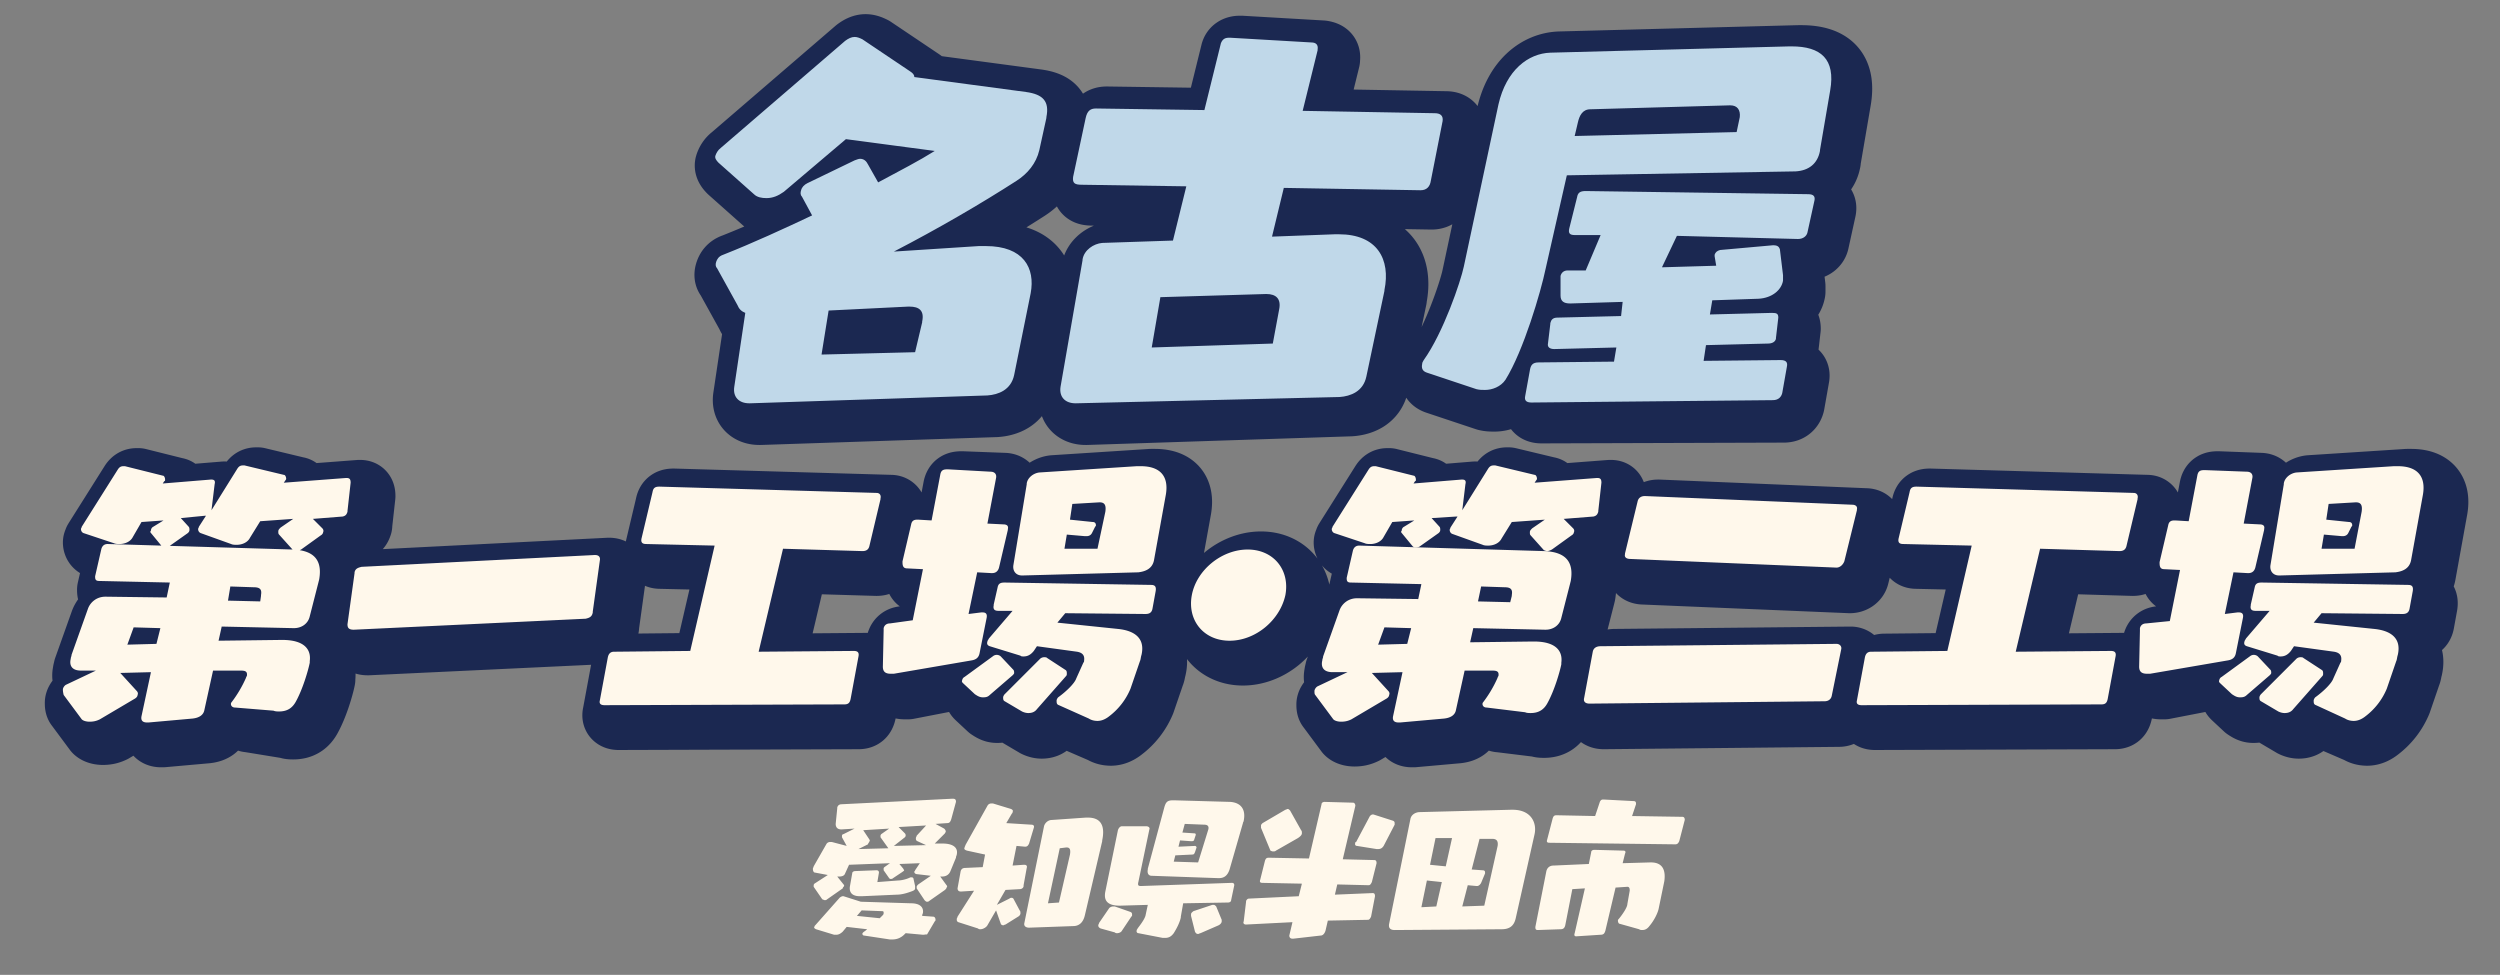
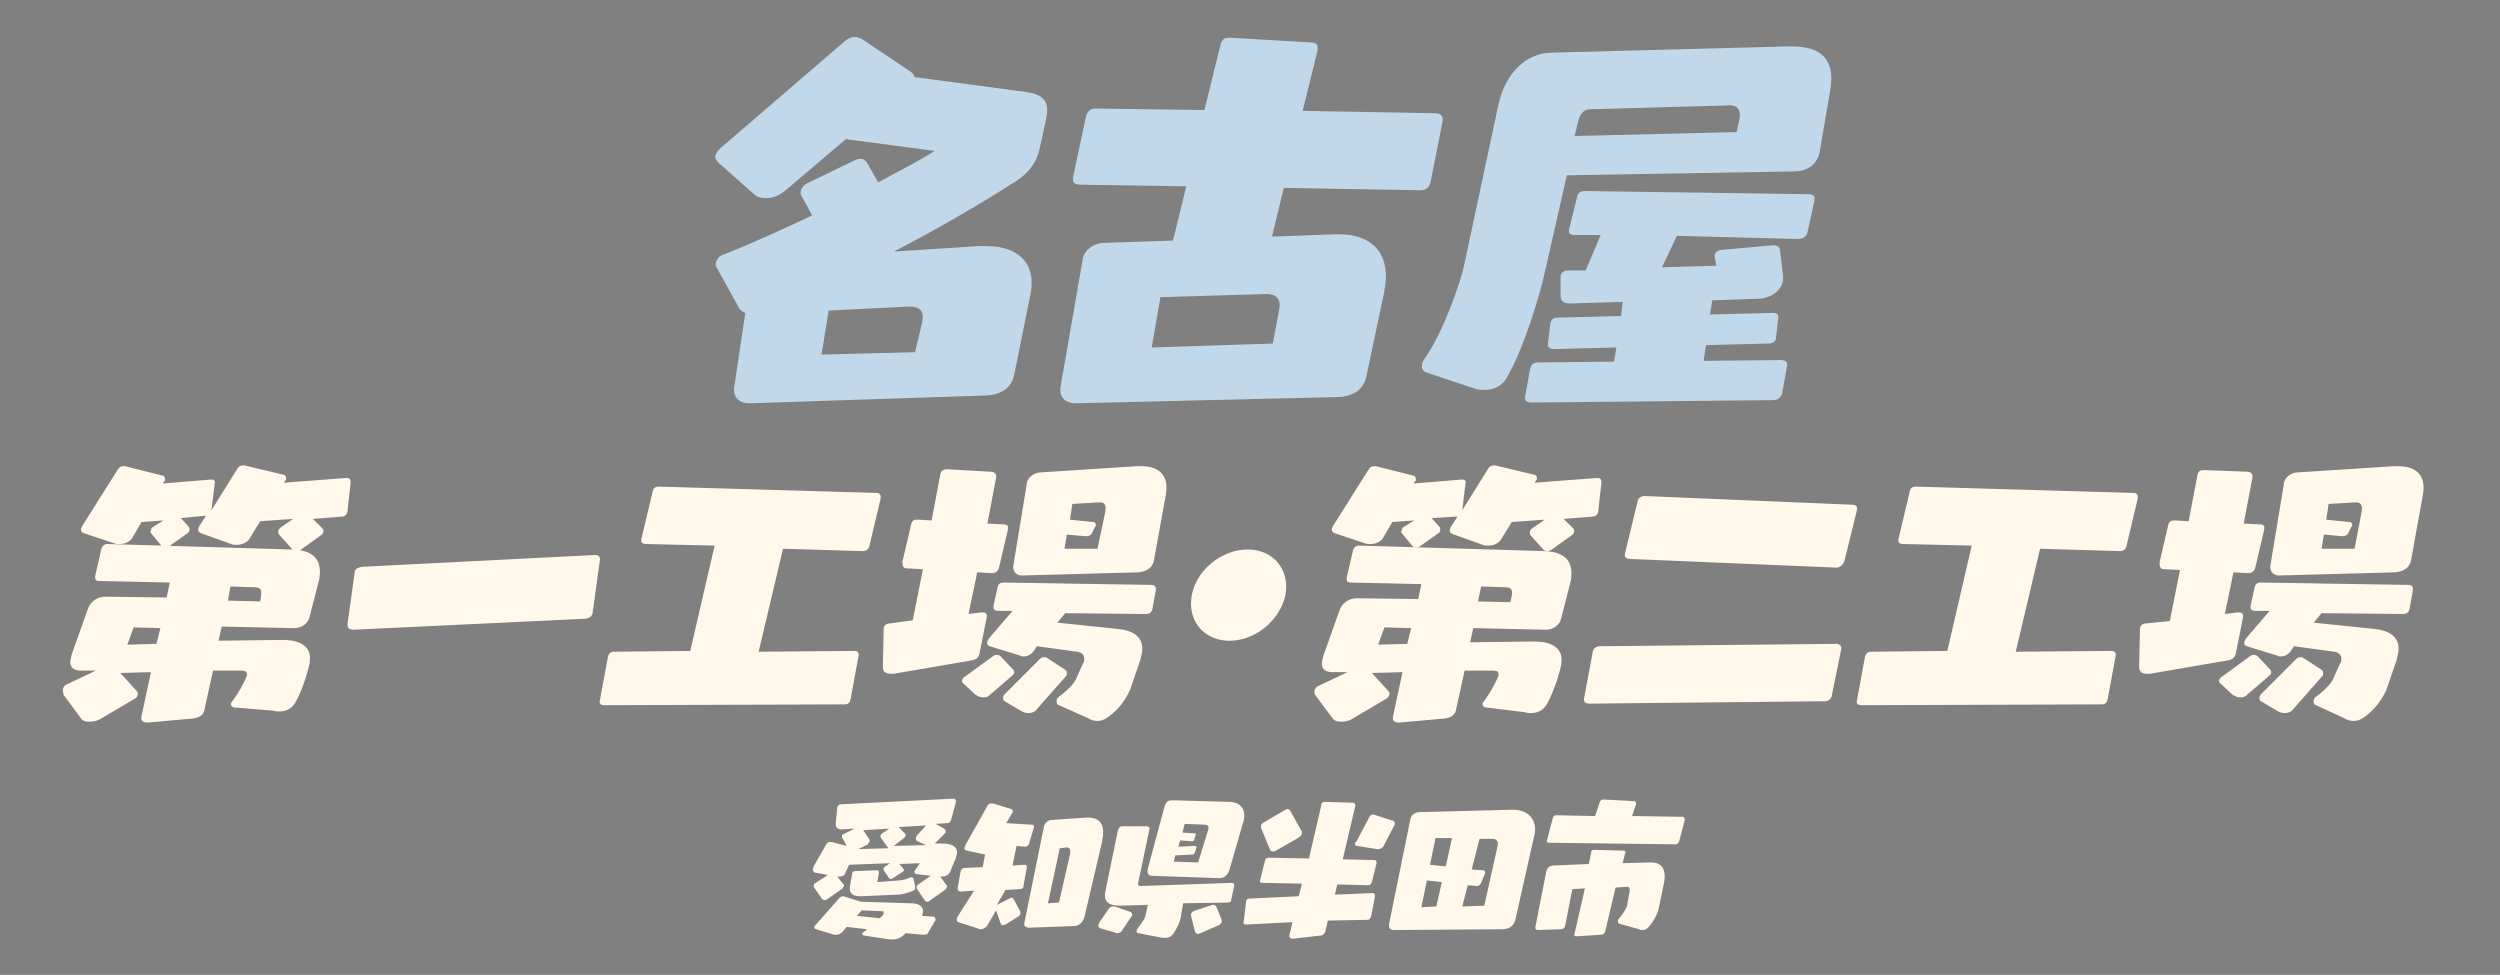
<svg xmlns="http://www.w3.org/2000/svg" xml:space="preserve" id="レイヤー_1" x="0" y="0" style="enable-background:new 0 0 318 124" version="1.1" viewBox="0 0 318 124">
  <rect x="0" y="0" width="318" height="124" fill="#808080" stroke="none" />
  <style>.st0{fill:#1b2851;stroke:#1b2851;stroke-width:8;stroke-linecap:round;stroke-linejoin:round;stroke-miterlimit:10}.st1{fill:#c0d8e9}.st2{fill:#fff8eb}</style>
-   <path d="M96.7 52.6h-.1c-1.3 0-2.1-.8-1.9-2.1l1.4-9.4c-.5-.2-.8-.5-1-1l-2.6-4.7c-.2-.2-.2-.5-.1-.8.1-.3.3-.7.9-.9 3.8-1.5 7.7-3.3 11.3-5l-1.3-2.4c-.2-.2-.2-.5-.1-.8.1-.4.4-.7.8-.9l6-2.9c.3-.1.5-.2.7-.2.5 0 .8.3 1 .7l1.3 2.3c2.8-1.5 5.3-2.8 7.2-4L109 18.8l-7.9 6.7c-.7.5-1.4.8-2.2.8-.6 0-1.2-.2-1.6-.5l-4.5-4c-.3-.3-.5-.6-.4-.9.1-.3.3-.7.7-1l15.8-13.6c.4-.3.8-.5 1.2-.5.3 0 .6.1 1 .3l6.1 4.1c.3.2.5.4.5.7l14.2 1.9c2.2.3 3 1.2 2.6 3.2v.1l-.9 4.1c-.4 1.7-1.5 3-2.9 3.9-4.5 2.9-10 6.1-15.6 9l10.8-.7h.9c4.8 0 6.3 2.8 5.7 6L130.1 49c-.4 1.9-2 2.5-3.4 2.6l-30 1zm21.8-10.4v-.1c.3-1.4-.4-1.9-1.6-1.9h-.2l-10.1.5-1 5.6 11.9-.3 1-3.8zM138.2 52.6h-.1c-1.3 0-2.1-.8-1.9-2.1l2.8-16.1v-.1c.2-1.2 1.4-2 2.5-2.1l9-.3 1.7-6.9-13.2-.3c-.9 0-1.2-.2-1.1-1l1.6-7.5c.2-.9.6-1.2 1.3-1.2l13.8.2 2.1-8.5c.1-.5.5-.7 1-.7h.2l10.3.6c.6.1.9.3.8.9v.1l-1.9 7.7 16.8.3c.7 0 1.1.3 1 1l-1.5 7.4c-.1.7-.5 1.2-1.3 1.2l-17.4-.3-1.5 6.2 8-.3h.5c4.9 0 6.6 3.2 5.8 7.1v.1l-2.3 10.9c-.4 1.9-2 2.5-3.4 2.6l-33.6 1.1zm25.8-12c.3-1.4-.4-2-1.6-2h-.2l-13.4.4-1.1 6.4 15.4-.5.9-4.3zM200.5 23.5l-2.7 12c-.6 2.9-2.8 10.4-5.1 14.1-.6.9-1.7 1.3-2.6 1.3-.4 0-.7 0-1.1-.1l-6.3-2.1c-.6-.2-.7-.6-.6-1.1 0-.2.1-.3.2-.5 2.5-3.5 4.7-10 5.1-11.9l4.4-20.6c1-4.4 3.8-6.5 6.6-6.6l30.4-.8h.3c3.7 0 5.6 1.6 4.9 5.6l-1.3 7.6v.1c-.3 1.6-1.4 2.5-3.1 2.6l-29.1.4zm-4.4 28.9c-.7 0-.9-.3-.8-.8l.6-3.3c.1-.6.3-1 1.1-1l9.6-.1.3-1.8-7.9.2c-.5 0-.9-.2-.8-.7l.3-2.5v-.1c.1-.4.3-.7.9-.7l8.1-.2.2-1.8-6.6.2h-.1c-.8 0-1.2-.3-1.2-1v-2.5c.1-.4.4-.7.9-.7h2.3l1.9-4.5h-3.3c-.7 0-.8-.3-.7-.8l1-4c.1-.6.4-.8 1.1-.8l28.3.4c.7 0 .9.3.8.8l-.9 4.1c-.1.4-.5.8-1.2.8l-15.3-.2-1.9 4 6.9-.2-.2-1.2v-.2c.1-.3.3-.5.7-.6l6.7-.6h.1c.5 0 .7.2.8.5l.4 3.3v.7c-.2 1.2-1.4 2.2-3.1 2.3l-5.9.2-.3 1.8 7.9-.2c.6 0 .8.1.8.6l-.3 2.6v.1c-.1.4-.5.6-1 .6l-7.9.2-.3 2 9.8-.1c.7 0 .9.3.8.8l-.6 3.4c-.1.4-.4.9-1.2.9l-30.8.1zm26.5-36.2c.1-.9-.3-1.5-1.2-1.5h-.1l-17.7.5c-1 0-1.4.8-1.6 1.7l-.4 1.7 20.6-.5.4-1.9zM31.7 91.7c-.4 0-.6-.3-.5-.6a15.38 15.38 0 0 0 1.9-3.2c0-.1.1-.2.1-.2.1-.6-.2-.7-.8-.7h-3.5l-1.1 5c-.1.6-.6 1-1.5 1.1l-5.6.5h-.2c-.6 0-.8-.3-.7-.8l1.2-5.6-4-.1 2.1 2.3c.1.1.2.3.1.5 0 .2-.2.4-.4.5L14.4 93c-.4.2-.8.3-1.3.3-.4 0-.8-.1-1-.3l-2.3-3.1c-.1-.1-.1-.3-.1-.5s.2-.5.4-.6l3.8-1.8H12c-1.2 0-1.5-.7-1.3-1.5 0-.2.1-.3.1-.5l2.1-5.9c.3-.8 1.1-1.5 2.2-1.5h.1l7.7.1.4-1.9-9-.2c-.5 0-.5-.3-.5-.6l.8-3.5c.1-.3.3-.6.8-.6L39 72c2.9.1 3.8 1.5 3.4 3.8l-.1.4-1.1 4.3c-.2.9-1 1.5-2 1.5h-.1l-9.1-.2-.4 1.8 8-.1h.1c2.8 0 3.7 1.2 3.5 2.7v.2c-.2 1-.9 3.4-1.8 5-.4.7-1 1.2-2.1 1.2-.2 0-.5 0-.7-.1l-4.9-.8zm8.4-20.1c-.2.1-.4.2-.6.2-.2 0-.3-.1-.4-.1l-1.7-1.9c-.1-.1-.1-.2-.1-.4s.1-.3.3-.5l1.6-1.1-4.2.3-1.3 2.1c-.3.6-1 .9-1.7.9-.2 0-.5 0-.7-.1l-3.9-1.4c-.2-.1-.3-.3-.3-.5 0-.1.1-.2.1-.3l.9-1.4H28l-3.2.2 1 1.1c.1.1.1.3.1.4 0 .2-.1.3-.2.4l-2.4 1.7c-.1.1-.3.1-.5.1s-.3 0-.4-.1L21 69.5c-.1-.1-.1-.2 0-.3 0-.2.1-.4.3-.5l1.3-.8-2.8.2-1.1 1.9c-.3.6-1 .9-1.7.9-.2 0-.5 0-.7-.1l-4-1.3c-.2-.1-.3-.3-.3-.5 0-.1.1-.2.1-.3l4.6-7.3c.2-.3.4-.4.7-.4h.2l4.8 1.2c.2 0 .3.3.3.5 0 .1 0 .2-.1.2l-.2.3 6.1-.5h.1c.4 0 .5.2.4.6l-.4 3.3 3.3-5.3c.2-.3.4-.4.7-.4h.2l5 1.2c.2 0 .3.3.3.5 0 .1-.1.2-.1.2l-.2.3 7.9-.6h.1c.4 0 .5.2.5.6l-.4 3.6v.1c-.1.3-.2.5-.6.6l-3.8.3 1.2 1.2c.1.1.2.3.1.5 0 .1-.1.3-.3.4l-2.4 1.8zM22.2 81.7l-3.4-.1-.8 2.2 3.7-.1.5-2zM35 77.6v-.1c.1-.6-.1-1-.9-1l-3-.1-.4 1.9 4.1.1.2-.8zM46.8 81.9h0c-.7 0-.8-.3-.8-.7l.9-6.5v-.1c.1-.5.5-.6.9-.7l29.6-1.5h.1c.4 0 .7.2.7.7l-.9 6.5v.1c-.1.6-.5.7-.9.8l-29.6 1.4zM78.7 91.4c-.5 0-.7-.2-.6-.6l1-5.4c.1-.6.4-.8.8-.8l9.7-.1 3.1-13.4-8.7-.2c-.5 0-.7-.2-.6-.7l1.4-5.9c.1-.6.4-.7.9-.7l27.6.8c.4 0 .6.3.5.7v.1l-1.4 5.9c-.1.5-.4.7-.9.7l-10.1-.3-3.1 13.1 12.1-.1c.5 0 .7.2.6.7l-1 5.4c-.1.5-.3.7-.8.7l-30.5.1zM115.5 87.5h-.4c-.6 0-1-.2-1-.9l.1-4.6v-.3c.1-.4.4-.6.8-.6l2.9-.4 1.3-6.6-2-.1c-.5 0-.6-.3-.6-.8v-.1l1.1-4.7c.1-.5.4-.6.8-.6h.1l1.7.1 1.1-5.8c.1-.6.4-.7.9-.7h.1l5.3.2c.5 0 .8.3.7.8l-1.1 5.8 2 .1c.5 0 .7.2.6.6v.1l-1.1 4.7c-.1.5-.4.8-.9.8h-.1l-1.8-.1-1.1 5.3 1.6-.2h.2c.4 0 .6.2.5.7l-.9 4.5c-.1.5-.4.8-1 .9l-9.8 1.9zm12.2 2.7c-.3.3-.6.3-.9.3-.4 0-.7-.2-1-.4l-1.5-1.4c-.1-.1-.2-.2-.1-.4 0-.1.1-.3.3-.4l3.7-2.7c.2-.1.3-.1.4-.1.2 0 .4.1.5.2l1.6 1.7c.1.1.1.3.1.4 0 .1-.1.2-.2.3l-2.9 2.5zm8.8 1.3c-.3-.1-.3-.3-.3-.6 0-.1.1-.3.2-.4 1-.8 2.1-1.8 2.3-2.4l.9-2c.1-.1.1-.2.1-.3.1-.7-.3-1-.9-1.1l-5.1-.7-.4.6c-.4.5-.8.7-1.3.7-.2 0-.3 0-.4-.1l-3.9-1.2c-.3-.1-.4-.3-.3-.6 0-.1.1-.2.2-.4l3-3.5h-1.8c-.5 0-.7-.2-.6-.7v-.1l.5-2.2c.1-.5.4-.6.9-.6l18.6.3c.5 0 .7.2.6.8l-.4 2.2c-.1.6-.5.7-.9.7l-10.3-.2-1 1.2 7.7.8c2 .2 3.5 1.1 3 3.3-.1.3-.1.6-.2.8l-1.2 3.5a8.5 8.5 0 0 1-2.7 3.5c-.5.4-1 .6-1.5.6-.4 0-.8-.1-1.1-.3l-3.7-1.6zm-2.9.5c-.3.4-.7.5-1.1.5-.3 0-.6-.1-.8-.2l-2.2-1.3c-.2-.1-.2-.3-.2-.4 0-.1.1-.3.2-.4l4.5-4.5c.1-.1.3-.2.5-.2s.3 0 .4.1l2.3 1.5c.2.1.2.3.2.5 0 .1 0 .2-.1.3l-3.7 4.1zm15-19c-.2 1.2-1.2 1.5-2 1.6l-14.7.4h-.1c-.8 0-1.2-.6-1.1-1.3l1.7-10.3v-.1c.1-.7.8-1.3 1.6-1.4l12.4-.8h.5c2.4 0 3.6 1.2 3.2 3.6l-1.5 8.3h0zm-6.3-6.1c.1-.7 0-1.2-.7-1.2h-.1l-3.4.2-.3 2 2.9.3c.3 0 .4.2.4.4 0 .1 0 .1-.1.2l-.4.8c-.1.2-.3.4-.7.4h-.1l-2.3-.2-.3 1.8h4.2l.9-4.7zM158.1 83.2c-3.3 0-5.4-2.6-4.8-5.8.6-3.2 3.8-5.8 7.1-5.8s5.4 2.6 4.8 5.8c-.6 3.2-3.8 5.8-7.1 5.8zM190.8 91.7c-.4 0-.6-.3-.5-.6a15.38 15.38 0 0 0 1.9-3.2c0-.1.1-.2.1-.2.1-.6-.2-.7-.8-.7H188l-1.1 5c-.1.6-.6 1-1.5 1.1l-5.6.5h-.2c-.6 0-.8-.3-.7-.8l1.2-5.6-3.9.1 2.1 2.3c.1.1.2.3.1.5 0 .2-.2.4-.4.5l-4.4 2.6c-.4.2-.8.3-1.3.3-.4 0-.8-.1-1-.3l-2.3-3.1c-.1-.1-.1-.3-.1-.5s.2-.5.4-.6l3.8-1.8h-1.9c-1.2 0-1.5-.7-1.3-1.5 0-.2.1-.3.1-.5l2.1-5.9c.3-.8 1.1-1.5 2.2-1.5h.1l7.7.1.4-1.9-9-.2c-.5 0-.5-.3-.5-.6l.8-3.5c.1-.3.3-.6.8-.6l23.5.7c2.9.1 3.8 1.5 3.4 3.8l-.1.4-1.1 4.3c-.2.9-1 1.5-2 1.5h-.1l-9.1-.2-.4 1.8 8-.1h.1c2.8 0 3.7 1.2 3.5 2.7v.2c-.2 1-.9 3.4-1.8 5-.4.7-1 1.2-2.1 1.2-.2 0-.5 0-.7-.1l-4.9-.6zm8.4-20.1c-.2.1-.4.2-.6.2-.2 0-.3-.1-.4-.1l-1.7-1.9c-.1-.1-.1-.2-.1-.4s.1-.3.3-.5l1.6-1.1-4.2.3-1.3 2.1c-.3.6-1 .9-1.7.9-.2 0-.5 0-.7-.1l-3.9-1.4c-.2-.1-.3-.3-.3-.5 0-.1.1-.2.1-.3l.9-1.4h-.1l-3.2.2 1 1.1c.1.1.1.3.1.4 0 .2-.1.3-.2.4l-2.4 1.7c-.1.1-.3.1-.5.1s-.3 0-.4-.1l-1.4-1.7c-.1-.1-.1-.2 0-.3 0-.2.1-.4.3-.5l1.3-.8-2.8.2-1.1 1.9c-.3.6-1 .9-1.7.9-.2 0-.5 0-.7-.1l-4-1.3c-.2-.1-.3-.3-.3-.5 0-.1.1-.2.1-.3l4.6-7.3c.2-.3.4-.4.7-.4h.2l4.8 1.2c.2 0 .3.3.3.5 0 .1 0 .2-.1.2l-.2.3 6.1-.5h.1c.4 0 .5.2.4.6l-.4 3.3 3.3-5.3c.2-.3.4-.4.7-.4h.2l5 1.2c.2 0 .3.3.3.5 0 .1-.1.2-.1.2l-.2.3 7.9-.6h.1c.4 0 .5.2.5.6l-.4 3.6v.1c-.1.3-.2.5-.6.6l-3.8.3 1.2 1.2c.1.1.2.3.1.5 0 .1-.1.3-.3.4l-2.4 1.8zm-17.9 10.1-3.4-.1-.8 2.2 3.7-.1.5-2zm12.8-4.1v-.1c.1-.6-.1-1-.9-1l-3-.1-.4 1.9 4.1.1.2-.8zM204 91.3c-.6 0-.8-.3-.7-.7l1.1-5.9c.1-.5.5-.7 1-.7l30-.3c.4 0 .7.3.6.7l-1.2 5.9c-.1.5-.5.7-.9.7l-29.9.3zM235.3 74l-26.2-1.1c-.5 0-.8-.2-.7-.6v-.1l1.6-6.5c.1-.5.5-.7.9-.7h.1l26.3 1.1c.4 0 .7.2.6.6v.1l-1.6 6.5c-.1.4-.5.7-1 .7h0zM238.5 91.4c-.5 0-.7-.2-.6-.6l1-5.4c.1-.6.4-.8.8-.8l9.7-.1 3.1-13.4-8.7-.2c-.5 0-.7-.2-.6-.7l1.4-5.9c.1-.6.4-.7.9-.7l27.6.8c.4 0 .6.3.5.7v.1l-1.4 5.9c-.1.5-.4.7-.9.7l-10.1-.3-3.1 13.1 12.1-.1c.5 0 .7.2.6.7l-1 5.4c-.1.5-.3.7-.8.7l-30.5.1zM275.3 87.5h-.4c-.6 0-1-.2-1-.9l.1-4.6v-.3c.1-.4.4-.6.8-.6l2.9-.4 1.3-6.6-2-.1c-.5 0-.6-.3-.6-.8v-.1l1.1-4.7c.1-.5.4-.6.8-.6h.1l1.7.1 1.1-5.8c.1-.6.4-.7.9-.7h.1l5.3.2c.5 0 .8.3.7.8l-1.1 5.8 2 .1c.5 0 .7.2.6.6v.1l-1.1 4.7c-.1.5-.4.8-.9.8h-.1l-1.8-.1-1.1 5.3 1.6-.2h.2c.4 0 .6.2.5.7l-.9 4.5c-.1.5-.4.8-1 .9l-9.8 1.9zm12.2 2.7c-.3.3-.6.3-.9.3-.4 0-.7-.2-1-.4l-1.5-1.4c-.1-.1-.2-.2-.1-.4 0-.1.1-.3.3-.4l3.7-2.7c.2-.1.3-.1.4-.1.2 0 .4.1.5.2l1.6 1.7c.1.1.1.3.1.4 0 .1-.1.2-.2.3l-2.9 2.5zm8.8 1.3c-.3-.1-.3-.3-.3-.6 0-.1.1-.3.2-.4 1-.8 2.1-1.8 2.3-2.4l.9-2c.1-.1.1-.2.1-.3.1-.7-.3-1-.9-1.1l-5.1-.7-.4.6c-.4.5-.8.7-1.3.7-.2 0-.3 0-.4-.1l-3.9-1.2c-.3-.1-.4-.3-.3-.6 0-.1.1-.2.2-.4l3-3.5h-1.8c-.5 0-.7-.2-.6-.7v-.1l.5-2.2c.1-.5.4-.6.9-.6l18.6.3c.5 0 .7.2.6.8l-.4 2.2c-.1.6-.5.7-.9.7l-10.3-.2-1 1.2 7.7.8c2 .2 3.5 1.1 3 3.3-.1.3-.1.6-.2.8l-1.2 3.5a8.5 8.5 0 0 1-2.7 3.5c-.5.4-1 .6-1.5.6-.4 0-.8-.1-1.1-.3l-3.7-1.6zm-2.8.5c-.3.4-.7.5-1.1.5-.3 0-.6-.1-.8-.2l-2.2-1.3c-.2-.1-.2-.3-.2-.4 0-.1.1-.3.2-.4l4.5-4.5c.1-.1.3-.2.5-.2s.3 0 .4.1l2.3 1.5c.2.1.2.3.2.5 0 .1 0 .2-.1.3l-3.7 4.1zm14.9-19c-.2 1.2-1.2 1.5-2 1.6l-14.7.4h-.1c-.8 0-1.2-.6-1.1-1.3l1.7-10.3v-.1c.1-.7.8-1.3 1.6-1.4l12.4-.8h.5c2.4 0 3.6 1.2 3.2 3.6l-1.5 8.3h0zm-6.2-6.1c.1-.7 0-1.2-.7-1.2h-.1l-3.4.2-.3 2 2.9.3c.3 0 .4.2.4.4 0 .1 0 .1-.1.2l-.4.8c-.1.2-.3.4-.7.4h-.1l-2.3-.2-.3 1.8h4.2l.9-4.7z" class="st0" />
  <path d="M95.4 51.3h-.1c-1.3 0-2.1-.8-1.9-2.1l1.4-9.4c-.5-.2-.8-.5-1-1l-2.6-4.7c-.2-.2-.2-.5-.1-.8.1-.3.3-.7.9-.9 3.8-1.5 7.7-3.3 11.3-5L102 25c-.2-.2-.2-.5-.1-.8.1-.4.4-.7.8-.9l6-2.9c.3-.1.5-.2.7-.2.5 0 .8.3 1 .7l1.3 2.3c2.8-1.5 5.3-2.8 7.2-4l-11.3-1.5-7.9 6.7c-.7.5-1.4.8-2.2.8-.6 0-1.2-.1-1.6-.5l-4.5-4c-.3-.3-.5-.6-.4-.9.1-.3.3-.7.7-1l15.8-13.6c.4-.3.8-.5 1.2-.5.3 0 .6.1 1 .3l6.1 4.1c.3.2.5.4.5.7l14.2 1.9c2.2.3 3 1.2 2.6 3.2v.1l-.9 4.1c-.4 1.7-1.5 3-2.9 3.9-4.5 2.9-10 6.1-15.6 9l10.8-.7h.9c4.8 0 6.3 2.8 5.7 6L129 47.7c-.4 1.9-2 2.5-3.4 2.6l-30.2 1zM117.3 41v-.1c.3-1.4-.4-1.9-1.6-1.9h-.2l-10.1.5-.9 5.6 11.9-.3.9-3.8zM136.9 51.3h-.1c-1.3 0-2.1-.8-1.9-2.1l2.8-16.1V33c.2-1.2 1.4-2 2.5-2.1l9-.3 1.7-6.9-13.3-.2c-.9 0-1.2-.2-1.1-1l1.6-7.5c.2-.9.6-1.2 1.3-1.2l13.8.2 2.1-8.5c.2-.5.5-.7 1-.7h.2l10.3.6c.6 0 .9.3.8.9v.1l-1.9 7.7 16.8.3c.7 0 1.1.3 1 1L182 23c-.1.7-.5 1.2-1.3 1.2l-17.4-.3-1.5 6.2 8-.3h.5c4.9 0 6.6 3.2 5.8 7.1v.1l-2.3 10.9c-.4 1.9-2 2.5-3.4 2.6l-33.5.8zm25.8-11.9c.3-1.4-.4-2-1.6-2h-.1l-13.4.4-1.1 6.4 15.4-.5.8-4.3zM199.3 22.3l-2.7 11.9c-.6 2.9-2.8 10.4-5.1 14.1-.6.9-1.7 1.3-2.6 1.3-.4 0-.7 0-1.1-.1l-6.3-2.1c-.6-.2-.7-.6-.6-1.1 0-.2.1-.3.2-.5 2.5-3.5 4.7-10 5.1-11.9l4.4-20.6c1-4.4 3.8-6.5 6.6-6.6l30.4-.8h.3c3.7 0 5.6 1.6 4.9 5.6l-1.3 7.6v.1c-.3 1.6-1.4 2.5-3.1 2.6l-29.1.5zm-4.5 28.9c-.7 0-.9-.3-.8-.8l.6-3.3c.1-.6.3-1 1.1-1l9.6-.1.3-1.8-7.9.2c-.5 0-.9-.2-.8-.7l.3-2.5v-.1c.1-.4.3-.7.9-.7l8.1-.2.2-1.8-6.6.2h-.1c-.8 0-1.2-.3-1.2-1v-2.5c.1-.4.4-.7.9-.7h2.3l1.9-4.5h-3.3c-.7 0-.8-.3-.7-.8l1-4c.1-.6.4-.8 1.1-.8l28.3.4c.7 0 .9.3.8.8l-.9 4.1c-.1.4-.5.8-1.2.8l-15.4-.4-1.9 4 6.9-.2-.2-1.2v-.2c.1-.3.3-.5.7-.6l6.7-.6h.1c.5 0 .7.2.8.5l.4 3.3v.7c-.2 1.2-1.4 2.2-3.1 2.3l-5.9.2-.3 1.8 7.9-.2c.6 0 .8.1.8.6l-.3 2.6v.1c-.1.4-.5.6-1 .6l-7.9.2-.3 2 9.8-.1c.7 0 .9.3.8.8l-.6 3.4c-.1.4-.4.9-1.2.9l-30.7.3zm26.5-36.3c.1-.9-.3-1.5-1.2-1.5h-.1l-17.7.5c-1 0-1.4.8-1.6 1.7l-.4 1.7 20.6-.5.4-1.9z" class="st1" />
  <path d="M29.9 90c-.4 0-.6-.3-.5-.6a15.38 15.38 0 0 0 1.9-3.2c0-.1.1-.2.1-.2.1-.6-.2-.7-.8-.7h-3.5l-1.1 5c-.1.6-.6 1-1.5 1.1l-5.6.5h-.2c-.6 0-.8-.3-.7-.8l1.2-5.6-3.9.1 2.1 2.3c.1.1.2.3.1.5 0 .2-.2.4-.4.5l-4.4 2.6c-.4.2-.8.3-1.3.3-.4 0-.8-.1-1-.3l-2.3-3.1c-.1-.4-.1-.6-.1-.7 0-.2.2-.5.4-.6l3.8-1.8h-1.9c-1.2 0-1.5-.7-1.3-1.5 0-.2.1-.3.1-.5l2.1-5.9c.3-.8 1.1-1.5 2.2-1.5h.1l7.7.1.4-1.9-9-.2c-.5 0-.5-.3-.5-.6l.8-3.5c.1-.3.3-.6.8-.6l23.5.7c2.9.1 3.8 1.5 3.4 3.8l-.1.4-1.1 4.3c-.2.9-1 1.5-2 1.5h-.1l-9.1-.2-.4 1.8 8-.1h.1c2.8 0 3.7 1.2 3.5 2.7v.2c-.2 1-.9 3.4-1.8 5-.4.7-1 1.2-2.1 1.2-.2 0-.5 0-.7-.1l-4.9-.4zm8.4-20.1c-.2.1-.4.2-.6.2-.2 0-.3-.1-.4-.1l-1.8-2c-.1-.1-.1-.2-.1-.4s.1-.3.3-.5l1.6-1.1-4.2.3-1.3 2.1c-.3.6-1 .9-1.7.9-.2 0-.5 0-.7-.1l-3.9-1.4c-.2-.1-.3-.3-.3-.5 0-.1.1-.2.1-.3l.9-1.4h-.1l-3.1.3 1 1.1c.1.1.1.3.1.4 0 .2-.1.3-.2.4l-2.4 1.7c-.1.1-.3.1-.5.1s-.3 0-.4-.1l-1.4-1.7c-.1-.1-.1-.2 0-.3 0-.2.1-.4.3-.5l1.3-.8-2.8.2-1.1 1.9c-.3.6-1 .9-1.7.9-.2 0-.5 0-.7-.1l-3.9-1.3c-.2-.1-.3-.3-.3-.5 0-.1.1-.2.1-.3l4.6-7.3c.2-.3.4-.4.7-.4h.2l4.8 1.2c.2 0 .3.3.3.5 0 .1 0 .2-.1.2l-.2.3 6.1-.5h.1c.4 0 .5.2.4.6l-.4 3.3 3.3-5.3c.2-.3.4-.4.7-.4h.2l5 1.2c.2 0 .3.3.3.5 0 .1-.1.2-.1.2l-.2.3 7.9-.6h.1c.4 0 .5.2.5.6l-.4 3.6v.1c-.1.3-.2.5-.6.6l-3.8.3 1.2 1.2c.1.1.2.3.1.5 0 .1-.1.3-.3.4l-2.5 1.8zm-17.9 10-3.4-.1-.8 2.2 3.7-.1.5-2zm12.8-4.1v-.1c.1-.6 0-1-.9-1l-3-.1-.3 1.8 4.1.1.1-.7zM45 80.1c-.7 0-.8-.3-.8-.7l.9-6.5v-.1c.1-.5.5-.6.9-.7l29.6-1.5h.1c.4 0 .7.2.6.7l-.9 6.5v.1c-.1.6-.5.7-.9.8L45 80.1zM76.9 89.7c-.5 0-.7-.2-.6-.6l1-5.4c.1-.6.4-.8.8-.8l9.7-.1 3.1-13.4-8.7-.2c-.5 0-.7-.2-.6-.7l1.4-5.9c.1-.6.4-.7.9-.7l27.6.8c.4 0 .6.3.5.7v.1l-1.4 5.9c-.1.5-.4.7-.9.7l-10.1-.3-3.1 13.1 12.1-.1c.5 0 .7.2.6.7l-1 5.4c-.1.5-.3.7-.8.7l-30.5.1zM113.7 85.7h-.4c-.6 0-1-.2-1-.9l.1-4.6v-.3c.1-.4.4-.6.8-.6l2.9-.4 1.3-6.5-2-.1c-.5 0-.6-.3-.6-.8v-.1l1.1-4.7c.1-.5.4-.6.8-.6h.1l1.7.1 1.1-5.8c.1-.6.4-.7.9-.7h.1l5.4.3c.5 0 .8.3.7.8l-1.1 5.8 2 .1c.5 0 .7.2.6.6v.1l-1.1 4.7c-.1.5-.4.8-.9.8h-.1l-1.8-.1-1.1 5.3 1.6-.2h.2c.4 0 .6.2.5.7l-.9 4.5c-.1.5-.4.8-1 .9l-9.9 1.7zm12.2 2.7c-.3.3-.6.3-.9.3-.4 0-.7-.2-1-.4l-1.5-1.4c-.1-.1-.2-.2-.1-.4 0-.1.1-.3.3-.4l3.7-2.7c.2-.1.3-.1.4-.1.2 0 .4.1.5.2l1.6 1.7c.1.1.1.3.1.4 0 .1-.1.2-.2.3l-2.9 2.5zm8.8 1.3c-.3-.1-.3-.3-.3-.6 0-.1.1-.3.2-.4 1.1-.8 2.1-1.8 2.3-2.4l.9-2c.1-.1.1-.2.1-.3.1-.7-.3-1-.9-1.1l-5.1-.7-.4.6c-.4.5-.8.7-1.3.7-.2 0-.3 0-.4-.1l-3.9-1.2c-.3-.1-.4-.3-.3-.6 0-.1.1-.2.2-.4l3-3.5H127c-.5 0-.7-.2-.6-.7v-.1l.5-2.2c.1-.5.4-.6.9-.6l18.6.3c.5 0 .7.2.6.8l-.4 2.2c-.1.6-.5.7-.9.7l-10.2-.1-1 1.2 7.7.8c2 .2 3.5 1.1 3 3.3-.1.3-.1.6-.2.8l-1.2 3.5a8.5 8.5 0 0 1-2.7 3.5c-.5.4-1 .6-1.5.6-.4 0-.8-.1-1.1-.3l-3.8-1.7zm-2.8.5c-.3.4-.7.5-1.1.5-.3 0-.6-.1-.8-.2l-2.2-1.3c-.2-.1-.2-.3-.2-.5 0-.1.1-.3.2-.4l4.5-4.5c.1-.1.3-.2.5-.2s.3 0 .4.1l2.3 1.5c.2.1.2.3.2.5 0 .1 0 .2-.1.3l-3.7 4.2zm14.9-19c-.2 1.2-1.2 1.5-2 1.6l-14.7.4h-.1c-.8 0-1.2-.6-1.1-1.3l1.7-10.3v-.1c.1-.7.8-1.3 1.6-1.4l12.4-.8h.5c2.4 0 3.6 1.2 3.2 3.6l-1.5 8.3zm-6.2-6.1c.1-.7 0-1.2-.7-1.2h-.1l-3.4.2-.3 2 2.9.3c.3 0 .4.2.4.4 0 .1 0 .1-.1.2l-.4.8c-.1.2-.3.4-.7.4h-.2l-2.3-.2-.3 1.8h4.2l1-4.7zM156.4 81.5c-3.3 0-5.4-2.6-4.8-5.8.6-3.2 3.8-5.8 7.1-5.8s5.4 2.6 4.8 5.8c-.7 3.2-3.8 5.8-7.1 5.8zM189.1 90c-.4 0-.6-.3-.5-.6a15.38 15.38 0 0 0 1.9-3.2c0-.1.1-.2.1-.2.1-.6-.2-.7-.8-.7h-3.5l-1.1 5c-.1.6-.6 1-1.5 1.1l-5.6.5h-.2c-.6 0-.8-.3-.7-.8l1.2-5.6-3.9.1 2.1 2.3c.1.1.2.3.1.5 0 .2-.2.4-.4.5l-4.4 2.6c-.4.2-.8.3-1.3.3-.4 0-.8-.1-1-.3l-2.3-3.1c-.1-.1-.1-.3-.1-.5s.2-.5.4-.6l3.8-1.8h-1.9c-1.2 0-1.5-.7-1.3-1.5 0-.2.1-.3.1-.5l2.1-5.9c.3-.8 1.1-1.5 2.2-1.5h.1l7.7.1.4-1.9-9-.2c-.5 0-.5-.3-.5-.6l.8-3.5c.1-.3.3-.6.8-.6l23.5.7c2.9.1 3.8 1.5 3.4 3.8l-.1.4-1.1 4.3c-.2.9-1 1.5-2 1.5h-.1l-9.1-.2-.4 1.8 8-.1h.1c2.8 0 3.7 1.2 3.5 2.7v.2c-.2 1-.9 3.4-1.8 5-.4.7-1 1.2-2.1 1.2-.2 0-.5 0-.7-.1l-4.9-.6zm8.3-20.1c-.2.1-.4.2-.6.2-.2 0-.3-.1-.4-.1l-1.7-1.9c-.1-.1-.1-.2-.1-.4s.1-.3.3-.5l1.6-1.1-4.2.3-1.3 2.1c-.3.6-1 .9-1.7.9-.2 0-.5 0-.7-.1l-3.9-1.4c-.2-.1-.3-.3-.3-.5 0-.1.1-.2.1-.3l.9-1.4h-.1l-3.2.2 1 1.1c.1.1.1.3.1.4 0 .2-.1.3-.2.4l-2.4 1.7c-.1.1-.3.1-.5.1s-.3 0-.4-.1l-1.4-1.7c-.1-.1-.1-.2 0-.3 0-.2.1-.4.3-.5l1.3-.8-2.8.2-1.1 1.9c-.3.6-1 .9-1.7.9-.2 0-.5 0-.7-.1l-3.9-1.3c-.2-.1-.3-.3-.3-.5 0-.1.1-.2.1-.3l4.6-7.3c.2-.3.4-.4.7-.4h.2l4.8 1.2c.2 0 .3.3.3.5 0 .1 0 .2-.1.2l-.2.3 6.1-.5h.1c.4 0 .5.2.4.6l-.4 3.3 3.3-5.3c.2-.3.4-.4.7-.4h.2l5 1.2c.2 0 .3.3.3.5 0 .1-.1.2-.1.2l-.2.3 7.9-.6h.1c.4 0 .5.2.5.6l-.4 3.6v.1c-.1.3-.2.5-.6.6l-3.8.3 1.2 1.2c.1.1.2.3.1.5 0 .1-.1.3-.3.4l-2.5 1.8zm-17.9 10-3.4-.1-.8 2.2 3.7-.1.5-2zm12.8-4.1v-.1c.1-.6 0-1-.9-1l-3-.1-.4 1.9 4.1.1.2-.8zM202.2 89.5c-.6 0-.8-.3-.7-.7l1.1-5.9c.1-.5.5-.7 1-.7l30-.3c.4 0 .7.3.6.7l-1.2 5.9c-.1.5-.5.7-.9.7l-29.9.3zm31.4-17.3-26.2-1.1c-.5 0-.8-.2-.7-.6v-.1l1.6-6.6c.1-.5.5-.7.9-.7h.1l26.3 1.1c.4 0 .7.2.6.6v.1l-1.6 6.5c-.2.5-.6.8-1 .8zM236.8 89.7c-.5 0-.7-.2-.6-.6l1-5.4c.1-.6.4-.8.8-.8l9.7-.1 3.1-13.4-8.7-.2c-.5 0-.7-.2-.6-.7l1.4-5.9c.1-.6.4-.7.9-.7l27.6.8c.4 0 .6.3.5.7v.1l-1.4 5.9c-.1.5-.4.7-.9.7l-10.1-.3-3.1 13.1 12.1-.1c.5 0 .7.2.6.7l-1 5.4c-.1.5-.3.7-.8.7l-30.5.1zM273.5 85.7h-.4c-.6 0-1-.2-1-.9l.1-4.6v-.3c.1-.4.4-.6.8-.6l3-.3 1.3-6.5-2-.1c-.5 0-.6-.3-.6-.8v-.1l1.1-4.7c.1-.5.4-.6.8-.6h.1l1.7.1 1.1-5.8c.1-.6.4-.7.9-.7h.1l5.3.2c.5 0 .8.3.7.8l-1.1 5.8 2 .1c.5 0 .7.2.6.6v.1l-1.1 4.7c-.1.5-.4.8-.9.8h-.1l-1.8-.1-1.1 5.3 1.6-.2h.2c.4 0 .6.2.5.7l-.9 4.5c-.1.5-.4.8-1 .9l-9.9 1.7zm12.3 2.7c-.3.3-.6.3-.9.3-.4 0-.7-.2-1-.4l-1.5-1.4c-.1-.1-.2-.2-.1-.4 0-.1.1-.3.3-.4l3.7-2.7c.2-.1.3-.1.4-.1.2 0 .4.1.5.2l1.6 1.7c.1.1.1.3.1.4 0 .1-.1.2-.2.3l-2.9 2.5zm8.8 1.3c-.3-.1-.3-.3-.3-.6 0-.1.1-.3.2-.4 1.1-.8 2.1-1.8 2.3-2.4l.9-2c.1-.1.1-.2.1-.3.1-.7-.3-1-.9-1.1l-5.1-.7-.4.6c-.4.5-.8.7-1.3.7-.2 0-.3 0-.4-.1l-3.9-1.2c-.3-.1-.4-.3-.3-.6 0-.1.1-.2.2-.4l3-3.5h-1.8c-.5 0-.7-.2-.6-.7v-.1l.5-2.2c.1-.5.4-.6.9-.6l18.6.3c.5 0 .7.2.6.8l-.4 2.2c-.1.6-.5.7-.9.7l-10.3-.1-1 1.2 7.7.8c2 .2 3.5 1.1 3 3.3-.1.3-.1.6-.2.8l-1.2 3.5a8.5 8.5 0 0 1-2.7 3.5c-.5.4-1 .6-1.5.6-.4 0-.8-.1-1.1-.3l-3.7-1.7zm-2.9.5c-.3.4-.7.5-1.1.5-.3 0-.6-.1-.8-.2l-2.2-1.3c-.2-.1-.2-.3-.2-.5 0-.1.1-.3.2-.4l4.5-4.5c.1-.1.3-.2.5-.2s.3 0 .4.1l2.3 1.5c.2.1.2.3.2.5 0 .1 0 .2-.1.3l-3.7 4.2zm15-19c-.2 1.2-1.2 1.5-2 1.6l-14.7.4h-.1c-.8 0-1.2-.6-1.1-1.3l1.7-10.3v-.1c.1-.7.8-1.3 1.6-1.4l12.4-.8h.5c2.4 0 3.6 1.2 3.2 3.6l-1.5 8.3zm-6.3-6.1c.1-.7 0-1.2-.7-1.2h-.1l-3.4.2-.3 2 2.9.3c.3 0 .4.2.4.4 0 .1 0 .1-.1.2l-.4.8c-.1.2-.3.4-.7.4h-.1l-2.3-.2-.3 1.8h4.2l.9-4.7zM118.2 114.6c-.1.1-.2.1-.3.1-.1 0-.2-.1-.3-.2l-1-1.5v-.2c0-.1.1-.2.2-.3l1.6-1.1-1.7-.2c-.2 0-.4-.1-.4-.3 0-.1.1-.1.1-.2l.6-.9-2.6.1.5.6c0 .1.1.1.1.2s-.1.1-.2.2l-1.2.8c-.1.1-.2.1-.3.1-.1 0-.1 0-.2-.1l-.7-1v-.2c0-.1 0-.1.1-.2l.7-.5-5.2.2-.5 1.1c-.1.3-.4.4-.8.4h-.2l.8 1c.1.1.1.2 0 .3s-.1.2-.1.2l-2 1.4c-.1.1-.2.1-.3.1-.1 0-.2-.1-.3-.1l-1.1-1.6v-.2c0-.1.1-.2.1-.2l1.7-1.1-1.6-.3c-.2 0-.3-.2-.3-.5 0-.1.1-.2.1-.3l1.6-2.8c.1-.2.3-.3.5-.3h.2l1.9.5-.6-1.1v-.2c0-.1.1-.2.2-.2l1.4-.7-1.6.1h-.1c-.5 0-.7-.3-.7-.7l.2-2v-.1c.1-.3.3-.4.6-.4l14-.7h.1c.3 0 .4.1.4.4l-.6 2.2c-.1.3-.2.5-.5.5l-1.5.1 1.1.6c.1.1.2.2.2.4 0 .1-.1.1-.1.2l-1.3 1.3h1c1.3 0 2 .5 1.8 1.4 0 .1-.1.2-.1.4l-.7 1.7c-.2.5-.6.7-1.1.7h-.2l.8 1.1c.1.1.1.2 0 .3 0 .1-.1.2-.2.3l-2 1.4zm-.8 4.3-2.2-.2c-.2.2-.4.4-.6.5-.3.2-.7.3-1.1.3h-.3l-3.3-.5c-.1 0-.2-.1-.2-.2s0-.1.1-.2.3-.2.5-.4l-2.6-.3-.5.6c-.2.2-.5.4-.8.4h-.3l-2.3-.7c-.2-.1-.3-.2-.2-.3 0-.1 0-.1.1-.2l3.1-3.5c.1-.1.3-.2.4-.2h.1l2.2.7 6.4.2c1.1 0 1.6.5 1.5 1.2 0 .1-.1.2-.1.4l1.4.1c.2 0 .3.2.3.4 0 .1 0 .1-.1.2l-1 1.7c0-.1-.2 0-.5 0zm-7.8-4.9h-.2c-.8 0-1.4-.3-1.3-1.2l.3-1.7c0-.2.2-.3.4-.3l2.6-.1h.1c.2 0 .3.1.3.3l-.2 1.2 2.6-.2c.3 0 1-.1 1.6-.4h.2c.1 0 .2.1.2.2l.2.9v.3c0 .2-.2.3-.5.4-.8.3-1.4.4-1.8.4l-4.5.2zm0 1.8-.6.7 2.9.3.4-.4c.1-.1.1-.2.1-.3 0-.1 0-.2-.2-.2l-2.6-.1zm2.4-9.3v-.2c0-.1.1-.2.1-.2l1-.7-3.3.2.8 1.2c0 .1.1.1 0 .2 0 .1-.2.3-.2.4l-1.2.6 3.8-.1-1-1.4zm4.7.5c-.2-.1-.2-.2-.2-.4 0-.1.1-.2.1-.3l1.2-1.3-3.5.2.8.8c.1.1.1.2.1.3 0 .1-.1.2-.1.2l-1.4 1.1 4.1-.1-1.1-.5zM127.9 117.6c-.1 0-.2.1-.3.1-.1 0-.3-.1-.3-.2l-.6-1.7-1.1 1.9c-.1.2-.5.5-.9.5-.1 0-.2 0-.3-.1l-2.5-.8c-.2-.1-.2-.2-.2-.4 0-.1.1-.2.1-.3l2.1-3.3-1.6.1h-.1c-.3 0-.4-.2-.4-.4l.4-2.2c.1-.3.3-.4.6-.4l2.2-.1.3-1.6-2.3-.5c-.3-.1-.4-.2-.3-.4 0-.1.1-.2.1-.3l2.8-5c.1-.2.3-.3.5-.3h.2l2.3.7c.2.1.3.2.2.4 0 .1 0 .1-.1.2l-.7 1.2 3.2.2c.2 0 .4.1.3.4l-.6 2c-.1.2-.2.4-.5.4l-1.1-.1-.5 2.5 1.4-.1h.1c.2 0 .4.1.3.4l-.4 2.2v.1c0 .2-.2.4-.5.4l-1.8.1-1.1 1.9 1.6-.8c.1-.1.2-.1.3-.1.1 0 .2.1.2.1l.8 1.5c.1.1.1.2.1.4 0 .1-.1.3-.3.4l-1.6 1zm3 .4c-.4 0-.7-.2-.6-.6l2.5-12.3c.1-.4.5-.8 1-.8l4.3-.3h.3c1.6 0 2.2 1 1.8 2.9v.1l-2.2 9.4c-.2.9-.7 1.4-1.5 1.4l-5.6.2zm5.2-9.3c.1-.6 0-.9-.4-.9h-.1l-.8.1-1.5 7 1.4-.1 1.4-6.1zM140 118.1c-.2-.1-.3-.2-.3-.4 0-.1.1-.2.1-.3l1.3-1.9c.1-.1.3-.2.5-.2h.2l2 .7c.2.1.2.2.2.4 0 .1 0 .1-.1.2l-1.2 1.8c-.1.2-.4.3-.6.3-.1 0-.2 0-.3-.1l-1.8-.5zm16.6-3.6c0 .2-.2.3-.4.3l-5.7.1-.3 1.7v.1c-.1.5-.4 1.2-.9 2-.3.4-.6.6-1.1.6h-.3l-3.1-.6c-.1 0-.3-.1-.2-.4 0-.1.1-.1.1-.2.7-.9.9-1.3 1-1.6l.3-1.4-3.5.1h-.1c-1.7 0-2-.8-1.8-1.8l1.6-7.8c.1-.3.3-.5.5-.5h3.1c.3 0 .5.2.4.4l-1.4 6.7c-.1.4 0 .5.3.5h.1l11.5-.4c.2 0 .3.1.3.3l-.4 1.9zm-1.6-2.8-8.5-.3c-.4 0-.6-.3-.5-.8v-.1l2.1-7.8c.2-.7.4-.9 1.1-.9h.2l7.1.2c1.3.1 2 .9 1.7 2.4 0 .1-.1.2-.1.3l-1.7 5.9c-.3.9-.8 1.1-1.4 1.1zm-1.3-6.2c.1-.4-.1-.6-.5-.6l-2.5-.1-.3 1.1 1.5.1c.2 0 .2.1.2.2l-.2.6c0 .1-.1.2-.3.2h-.1l-1.4-.1-.2.8 2.1-.1c.1 0 .2.1.2.2l-.2.6c-.1.2-.1.3-.4.3l-2.1.1-.2.8 3.1.1 1.3-4.2zm-1 13.2c-.1 0-.2.1-.3.1-.2 0-.3-.1-.4-.3l-.5-2v-.2c0-.2.2-.3.3-.4l2.4-.8h.2c.1 0 .2.1.3.2l.7 1.7v.2c0 .2-.2.4-.4.5l-2.3 1zM168.9 117.1l-.3 1.3c-.1.3-.3.6-.6.6l-3.5.4h-.1c-.3 0-.4-.2-.4-.4l.4-1.7-5.9.3c-.3 0-.4-.2-.3-.4l.3-2.5v-.1c.1-.2.2-.3.4-.3l6.3-.3.4-1.6-5-.1c-.3 0-.4-.1-.3-.4l.6-2.4c.1-.3.2-.4.5-.4l5.1.1 1.6-6.9c0-.2.2-.3.4-.3l3.6.1c.2 0 .3.2.3.4l-1.6 6.8 4 .1c.2 0 .3.1.3.4l-.6 2.4c-.1.2-.2.4-.4.4l-4-.1-.3 1.3 4.8-.2c.2 0 .3.1.3.4l-.5 2.6c-.1.2-.2.4-.4.4l-5.1.1zm-6.6-8.9c-.1.1-.2.1-.4.1-.1 0-.3-.1-.3-.1l-1.2-2.9v-.3c0-.1.1-.2.2-.3l2.9-1.7c.1 0 .2-.1.3-.1.1 0 .2.1.3.2l1.4 2.5c.1.1.1.2.1.4s-.2.4-.5.6l-2.8 1.6zm10.3-.6c-.2 0-.3-.2-.2-.4 0-.1 0-.1.1-.1l1.7-3.2c.1-.2.3-.3.4-.3h.1l2.5.8c.2.1.2.2.2.4v.1l-1.4 2.7c-.2.3-.4.4-.7.4h-.2l-2.5-.4zM177.4 118.3c-.6 0-.8-.3-.7-.8l2.7-13.3c.1-.6.7-.9 1.2-.9l11.6-.3h.2c2.4 0 3.1 1.7 2.8 3.1l-2.4 10.7c-.2.9-.7 1.4-1.8 1.4l-13.6.1zm6-6.1-1.9-.2-.7 3.4 1.9-.1.7-3.1zm1.3-5.6h-2.1l-.7 3.4 2 .2.8-3.6zm5.8 1c.1-.7-.2-.9-.7-.9h-1.6l-1 3.9 1.4.1c.3 0 .3.2.3.3v.1l-.5 1.2c-.1.2-.3.4-.5.4h-.1l-1.1-.1-.7 2.7 2.8-.1 1.7-7.6zM206 117.5c-.1 0-.2-.2-.2-.4 0-.1 0-.1.1-.2.5-.6 1.1-1.5 1.1-1.9l.3-1.7c0-.2 0-.5-.3-.5l-1.5.1-1.3 5.5c-.1.3-.2.5-.6.5l-3.1.2c-.2 0-.3-.1-.2-.4l1.3-5.7-1.6.1-.9 4.6c-.1.4-.3.5-.6.5l-2.9.1c-.3 0-.3-.2-.3-.4l1.4-7.1c.1-.4.4-.7.9-.7l4.5-.2.3-1.5c0-.2.2-.3.4-.3l3.7.1c.3 0 .3.2.2.4l-.3 1.2 3.5-.1h.1c1.5 0 1.9 1 1.7 2.4l-.7 3.4c-.1.6-.6 1.6-1.2 2.3-.3.4-.6.5-.9.5-.1 0-.3 0-.4-.1l-2.5-.7zm-8.9-10.3c-.3 0-.4-.1-.3-.4l.7-2.7c.1-.3.2-.4.5-.4l4.9.1.6-1.8c.1-.2.2-.3.4-.3h.1l3.8.2c.2 0 .3.1.3.3v.1l-.5 1.5 6.4.1c.3 0 .3.3.3.4l-.7 2.7c-.1.2-.2.4-.5.4l-16-.2z" class="st2" />
</svg>